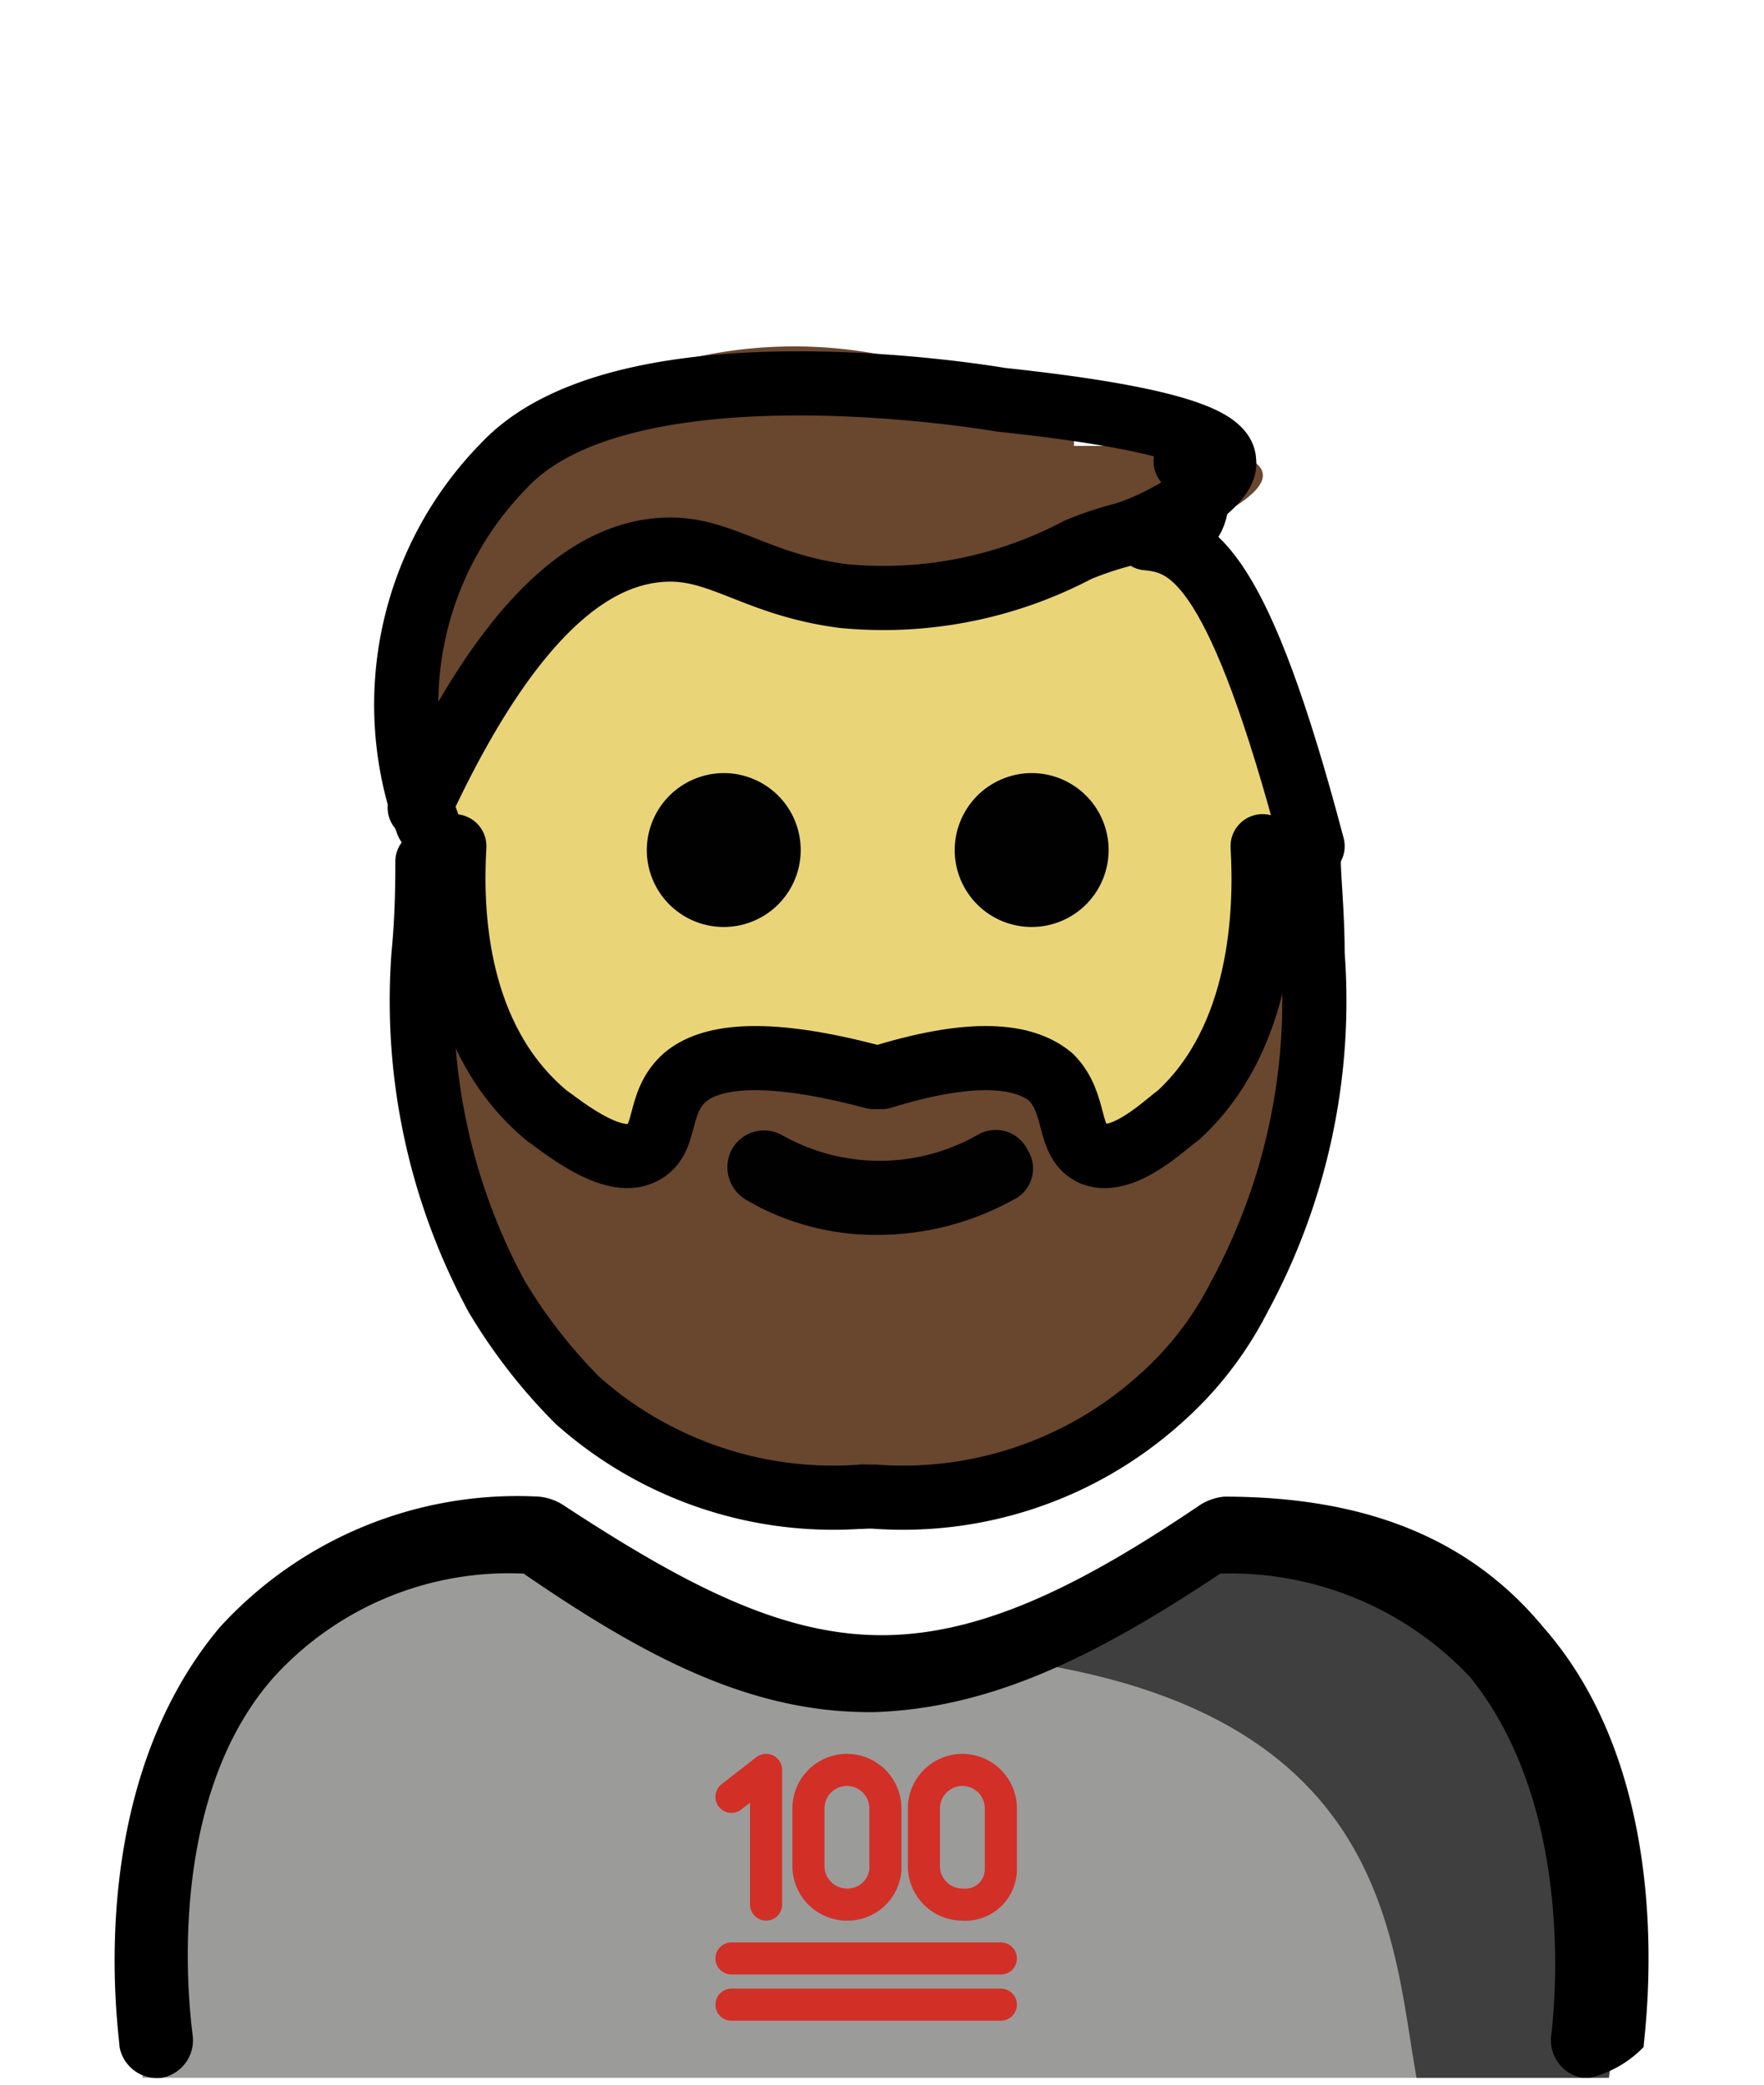
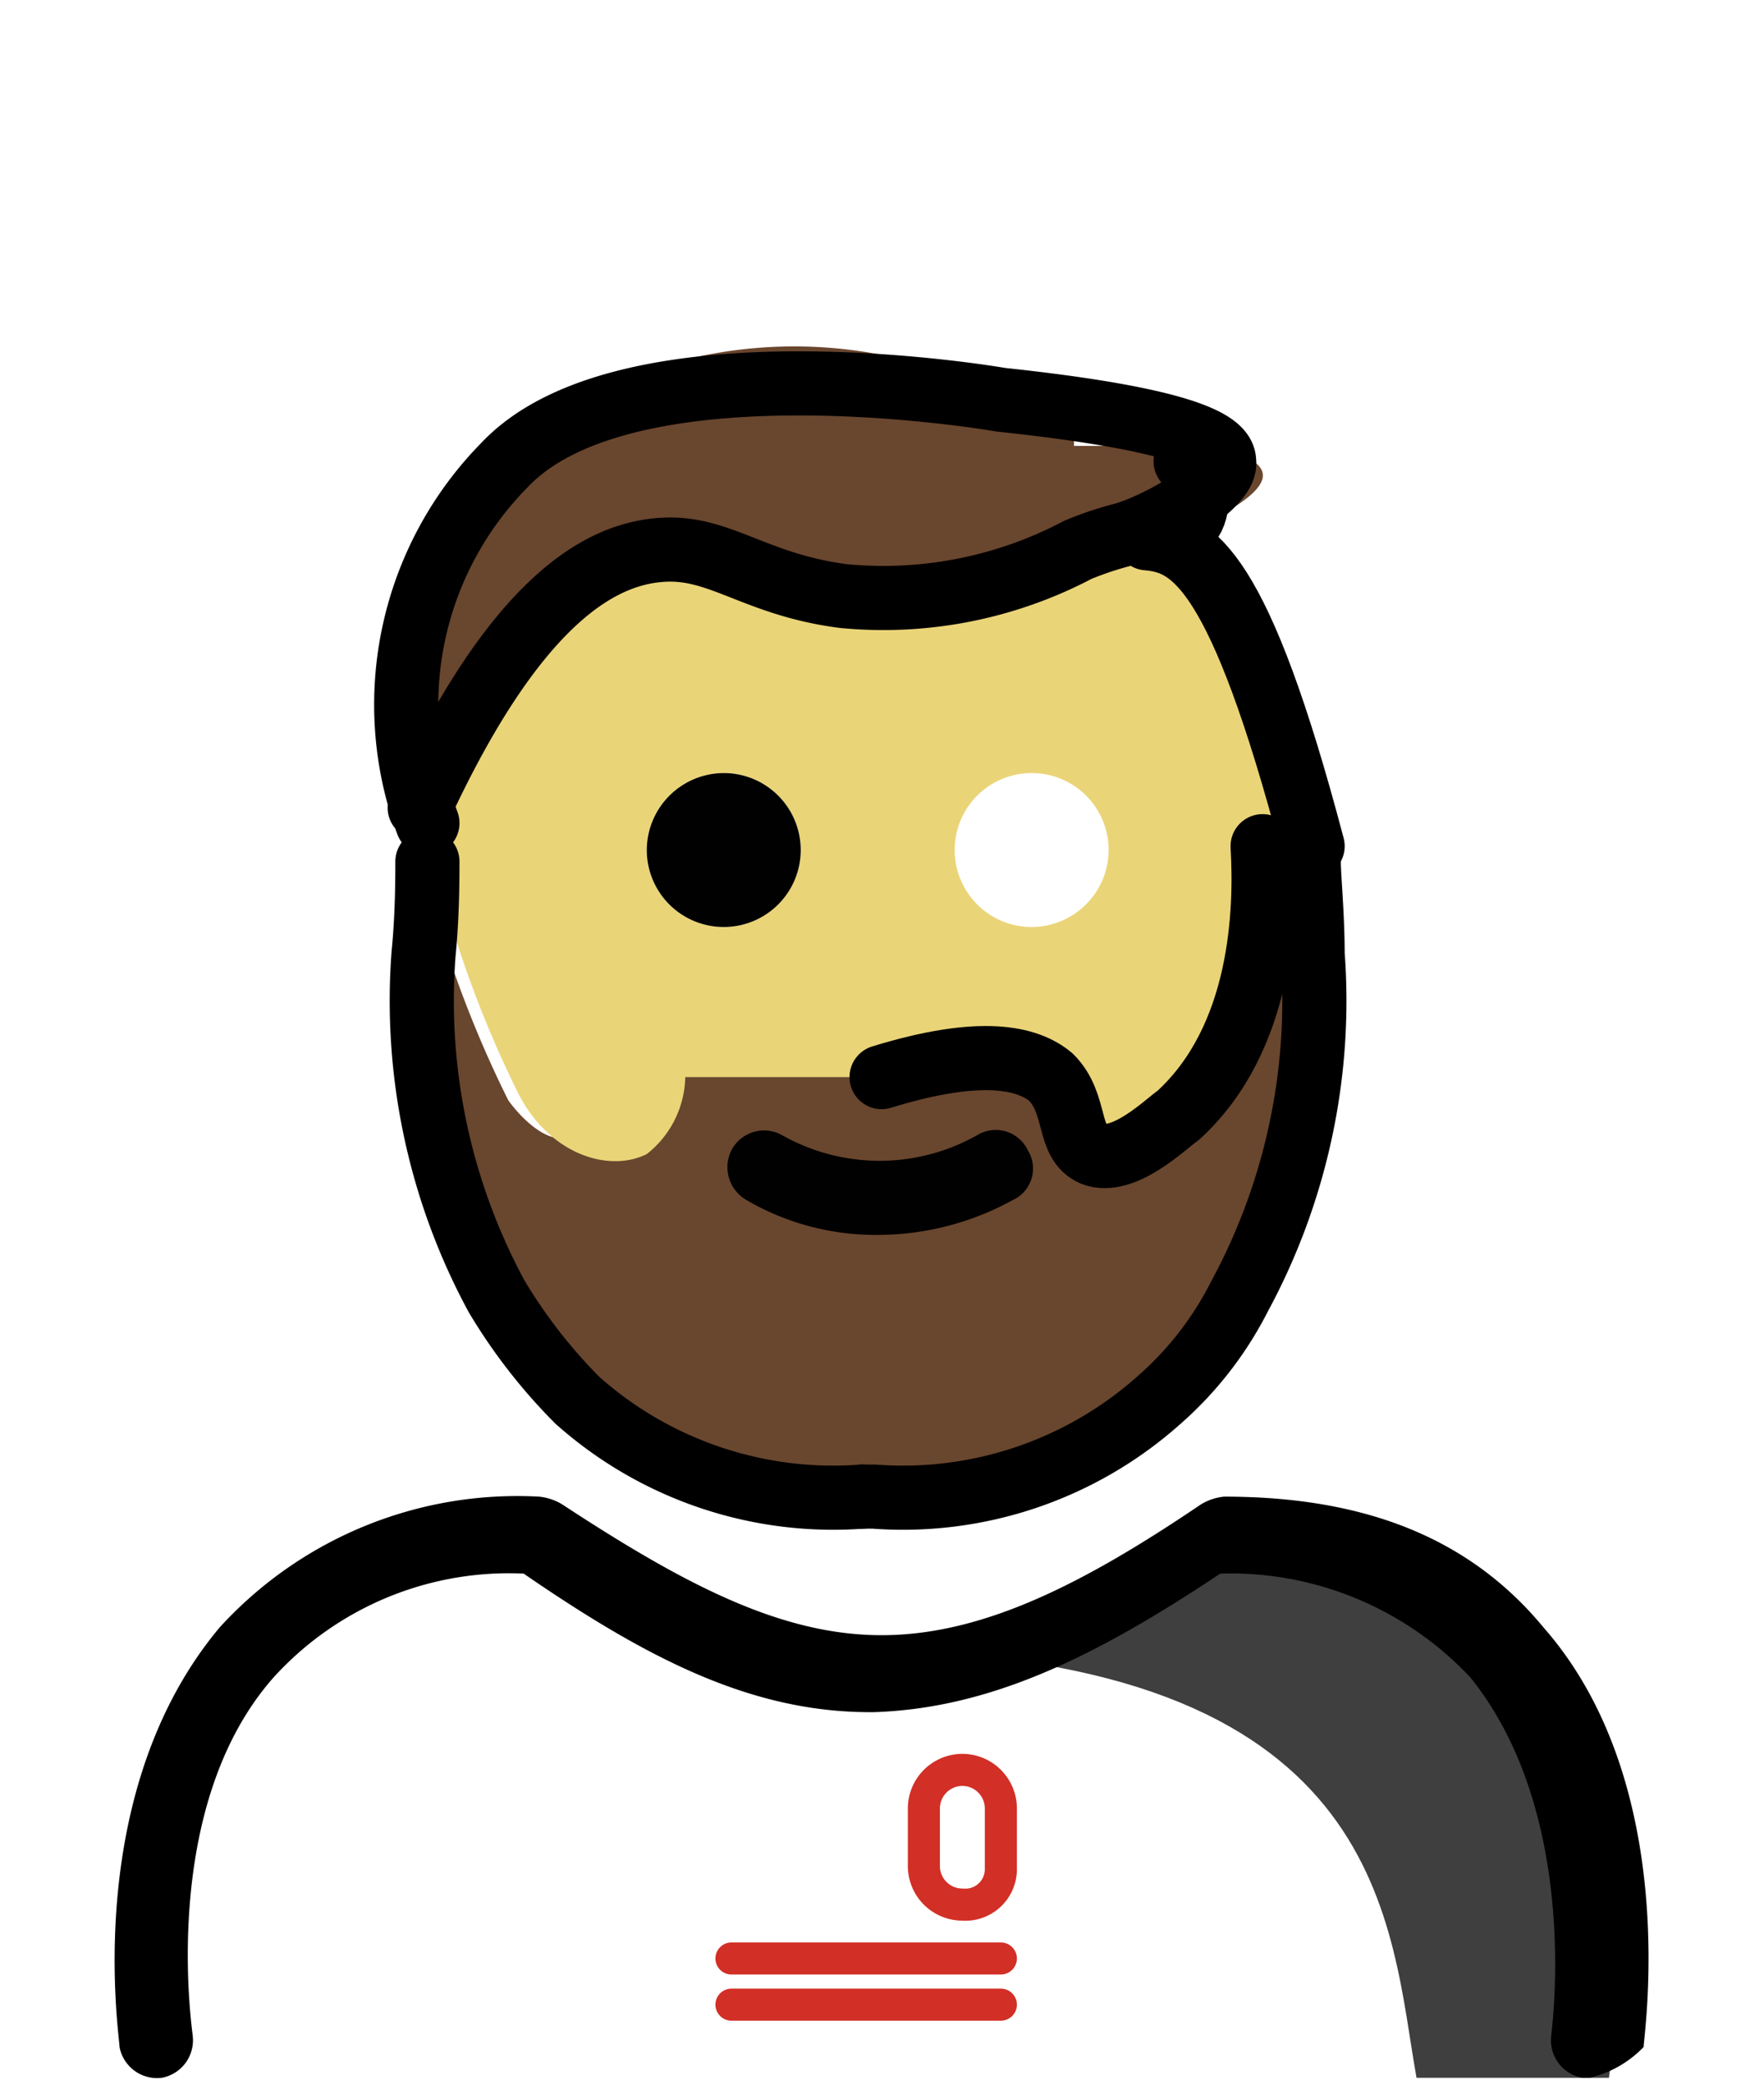
<svg xmlns="http://www.w3.org/2000/svg" id="Ebene_2" data-name="Ebene 2" viewBox="0 0 55 65">
  <title>daniel_quiros</title>
  <g id="line">
    <path d="M35.766,13.784h1.2c.72.12,2.28.36,2.4.96.24,1.08-4.44,2.64-4.68,2.76-.12,0-1.44.48-1.44.48h0c-6.84,2.04-7.2,1.8-12.6,0,0,0-2.88,0-7.32,8.04v.36c-2.76-4.2-1.8-9.24,2.4-12.36a14.28,14.28,0,0,1,16.56-1.08h1.2v.96h2.28Z" fill="#69462e" />
-     <path d="M49.927,64.785s2.4-17.52-12-17.52c-3.84,2.52-7.08,4.44-10.8,4.44h.12c-3.72,0-6.96-1.8-10.8-4.44-14.4,0-12,17.52-12,17.52" fill="#9b9b9a" />
    <path d="M38.646,46.905c-3.72,2.52-6,3.84-10.8,4.56,15.48.48,15.48,8.64,16.32,13.32h6S52.807,46.905,38.646,46.905Z" fill="#3f3f3f" />
    <path d="M49.567,64.785h-.24a1.189,1.189,0,0,1-.96-1.32c0-.12.96-6.84-2.52-11.16a10.249,10.249,0,0,0-7.8-3.24c-3.96,2.64-7.2,4.2-10.8,4.32h-.12c-3.72,0-6.96-1.68-10.8-4.32a9.909,9.909,0,0,0-7.8,3.24c-3.6,4.08-2.52,11.04-2.52,11.16a1.189,1.189,0,0,1-.96,1.32,1.189,1.189,0,0,1-1.32-.96h0c0-.36-1.2-7.92,3.12-13.08a12.558,12.558,0,0,1,9.96-4.08,1.706,1.706,0,0,1,.72.24c3.84,2.52,6.84,4.08,9.96,4.08s6.24-1.56,9.96-4.08a1.706,1.706,0,0,1,.72-.24c4.44,0,7.68,1.32,9.96,4.08,4.32,4.92,3.12,12.72,3.12,13.08A3.421,3.421,0,0,1,49.567,64.785Z" />
    <g id="_" data-name=" ">
      <line x1="31.206" y1="61.065" x2="22.806" y2="61.065" fill="none" stroke="#d22f27" stroke-linecap="round" stroke-linejoin="round" />
      <line x1="31.206" y1="62.505" x2="22.806" y2="62.505" fill="none" stroke="#d22f27" stroke-linecap="round" stroke-linejoin="round" />
      <g>
-         <path d="M26.406,59.385h0a1.203,1.203,0,0,1-1.2-1.2h0v-1.8a1.203,1.203,0,0,1,1.2-1.2h0a1.203,1.203,0,0,1,1.2,1.2h0v1.92a1.184,1.184,0,0,1-1.2,1.08Z" fill="none" stroke="#d22f27" stroke-linecap="round" stroke-linejoin="round" />
        <path d="M30.006,59.385h0a1.202,1.202,0,0,1-1.2-1.2h0v-1.8a1.203,1.203,0,0,1,1.2-1.2h0a1.203,1.203,0,0,1,1.2,1.2h0v1.92a1.108,1.108,0,0,1-1.2,1.08Z" fill="none" stroke="#d22f27" stroke-linecap="round" stroke-linejoin="round" />
-         <polyline points="22.806 56.025 23.886 55.185 23.886 59.385" fill="none" stroke="#d22f27" stroke-linecap="round" stroke-linejoin="round" />
      </g>
    </g>
    <path d="M40.926,30.344a18.161,18.161,0,0,1-2.28,10.32,9.054,9.054,0,0,1-2.52,3.12,12.599,12.599,0,0,1-8.88,2.88h-.36a12.599,12.599,0,0,1-8.88-2.88,15.949,15.949,0,0,1-2.52-3.12,18.161,18.161,0,0,1-2.28-10.32c.12-1.32.12-2.4.12-2.76a35.012,35.012,0,0,0,2.52,6.72s2.4,3.48,3.24-1.44a29.141,29.141,0,0,1,15.72,0c.96,4.92,3.24,1.44,3.24,1.44s2.28-4.32,2.52-6.72A10.896,10.896,0,0,1,40.926,30.344Zm-9.96,6.84.96-.84a2.563,2.563,0,0,1-.96,2.04c-.72.48-1.56.12-3.6,0h-2.4c-1.08-.84-2.16-1.68-1.92-2.28.48-1.68,9-1.2,9.12-.12s-7.68,1.68-8.28,1.2h-.12A6.123,6.123,0,0,0,30.966,37.184Z" fill="#69462e" />
    <path d="M34.806,16.064c1.44.12,3.84,1.8,6,10.44v.48a34.359,34.359,0,0,1-2.52,6.96,2.906,2.906,0,0,1-3.6,2.04h-.12a2.438,2.438,0,0,1-1.2-2.4h-12a3.133,3.133,0,0,1-1.2,2.4c-1.2.6-3.12,0-4.08-2.04a34.359,34.359,0,0,1-2.52-6.96v-.48c3.36-13.32,7.8-9.72,7.8-9.72a12.522,12.522,0,0,0,5.16,1.2A13.469,13.469,0,0,0,34.806,16.064Zm-.24,10.44a2.4,2.4,0,1,0-2.4,2.4A2.407,2.407,0,0,0,34.566,26.504Zm-9.6,0a2.4,2.4,0,1,0-2.4,2.4A2.407,2.407,0,0,0,24.966,26.504Z" fill="#ead478" />
    <g>
-       <path d="M32.166,24.104a2.4,2.4,0,1,1-2.4,2.4A2.407,2.407,0,0,1,32.166,24.104Z" fill="#000100" />
      <path d="M32.046,35.864a1.083,1.083,0,0,1-.48,1.56h0a8.756,8.756,0,0,1-4.2,1.08,7.981,7.981,0,0,1-4.08-1.08,1.18,1.18,0,0,1-.48-1.56,1.146,1.146,0,0,1,1.56-.48,6.185,6.185,0,0,0,6.12,0,1.107,1.107,0,0,1,1.56.48Z" fill="#000100" />
      <path d="M22.566,24.104a2.4,2.4,0,1,1-2.4,2.4A2.407,2.407,0,0,1,22.566,24.104Z" fill="#000100" />
    </g>
    <g>
      <path d="M13.326,26.864c0,.48,0,1.68-.12,2.88a19.366,19.366,0,0,0,2.28,10.68,16.738,16.738,0,0,0,2.52,3.24,11.995,11.995,0,0,0,8.88,3" fill="none" stroke="#000" stroke-linecap="round" stroke-linejoin="round" stroke-width="2" />
      <path d="M40.806,26.864c0,.48.12,1.68.12,2.88a19.366,19.366,0,0,1-2.28,10.68,10.767,10.767,0,0,1-2.52,3.24,11.995,11.995,0,0,1-8.88,3h-.36" fill="none" stroke="#000" stroke-linecap="round" stroke-linejoin="round" stroke-width="2" />
      <path d="M13.326,25.664a10.645,10.645,0,0,1,2.4-11.16c3.84-4.08,15.48-2.04,15.48-2.04,5.64.6,6.96,1.32,6.96,1.92.12.72-1.92,1.92-3.12,2.28a10.518,10.518,0,0,0-1.44.48h0a12.988,12.988,0,0,1-7.32,1.44c-2.76-.36-3.84-1.56-5.64-1.44-1.92.12-4.56,1.56-7.56,8.04" fill="none" stroke="#000" stroke-linecap="round" stroke-linejoin="round" stroke-width="2" />
      <path d="M36.966,14.384c.12,0,1.2,2.4-1.2,2.4,1.44.12,2.88.96,5.16,9.6" fill="none" stroke="#000" stroke-linecap="round" stroke-linejoin="round" stroke-width="2" />
      <path d="M39.367,26.384c.12,2.04,0,6-2.64,8.4-.36.24-1.68,1.56-2.64,1.2-.84-.36-.48-1.56-1.32-2.4-.72-.6-2.16-.96-5.28,0" fill="none" stroke="#000" stroke-linecap="round" stroke-linejoin="round" stroke-width="2" />
-       <path d="M14.166,26.384c-.12,2.04,0,6,2.88,8.4.36.24,1.92,1.56,2.88,1.2s.48-1.56,1.44-2.4c.72-.6,2.28-.96,5.88,0" fill="none" stroke="#000" stroke-linecap="round" stroke-linejoin="round" stroke-width="2" />
    </g>
  </g>
</svg>